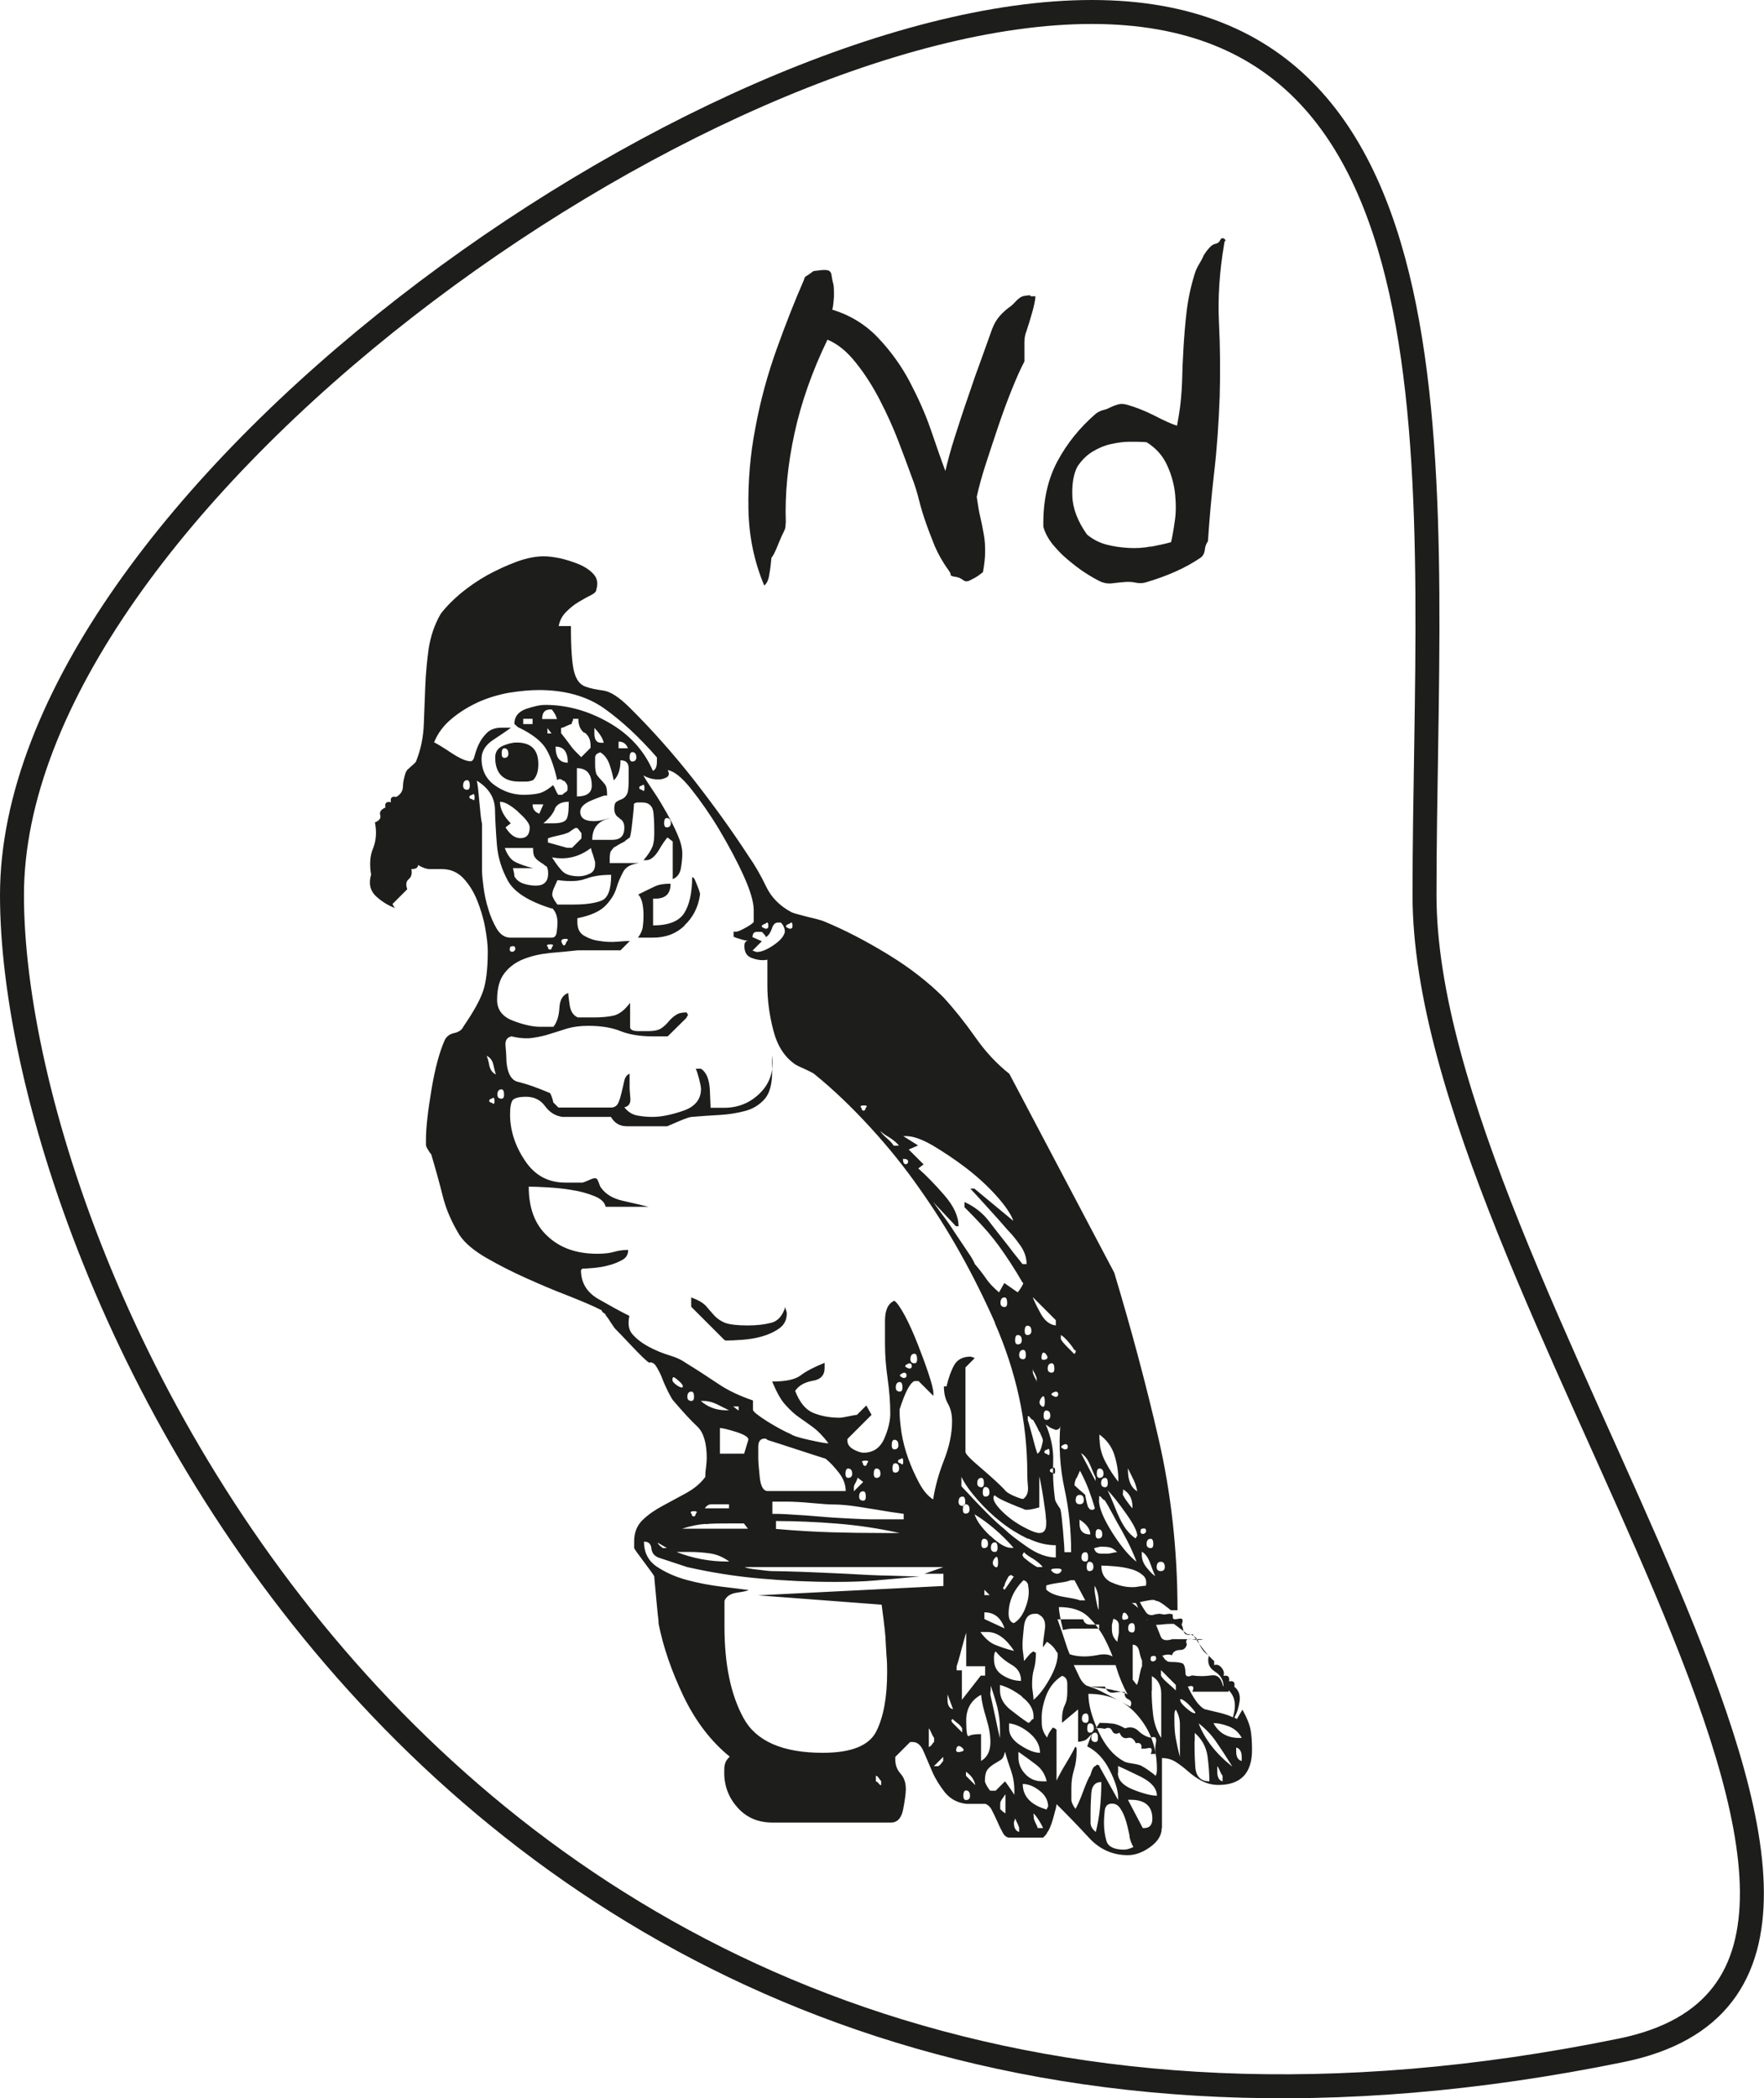
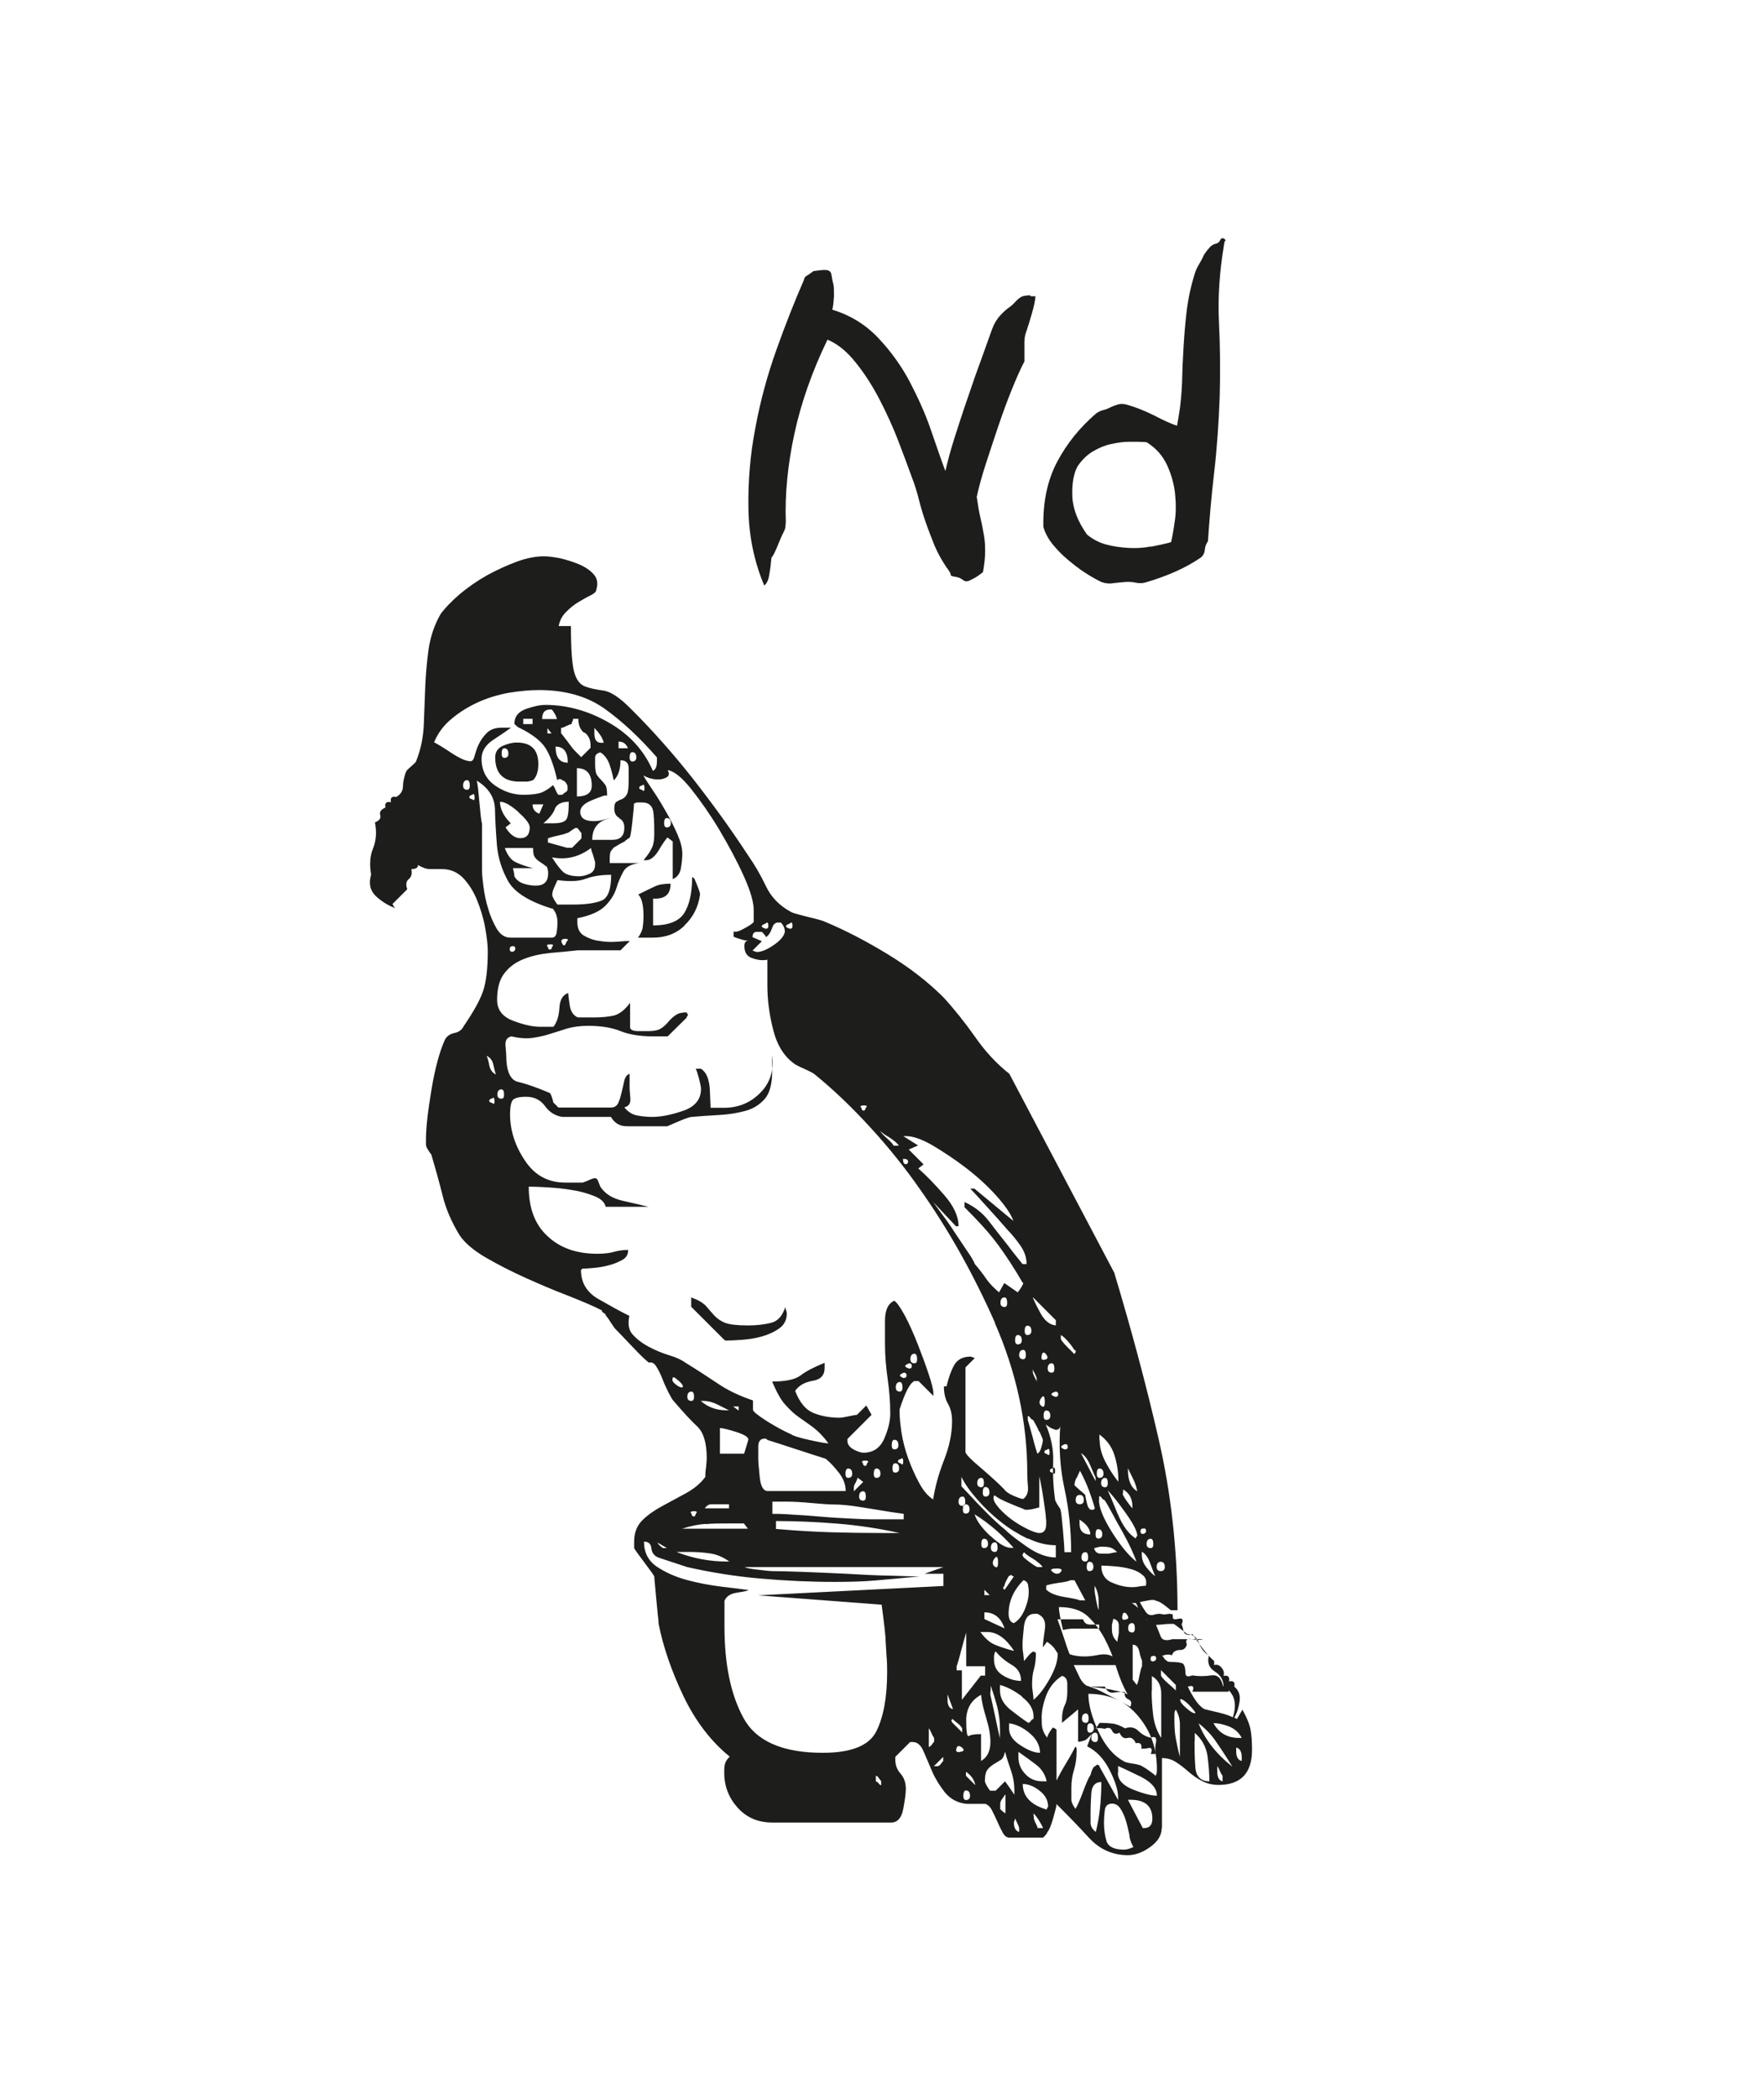
<svg xmlns="http://www.w3.org/2000/svg" id="Ebene_1" viewBox="0 0 73.63 87.54">
  <defs>
    <style>.cls-1{fill:#1d1d1b;}.cls-2{fill:none;stroke:#1d1d1b;}</style>
  </defs>
  <path class="cls-1" d="M48.04,22.8c-.31,.06-.62,.08-.94,.06-.32-.02-.62-.06-.92-.14-.3-.08-.57-.22-.81-.42-.38-.54-.59-1.07-.61-1.59-.02-.52,.05-.94,.21-1.24,.17-.26,.38-.47,.62-.62,.25-.15,.5-.26,.77-.32,.27-.06,.53-.1,.8-.1,.26,0,.5,0,.7,.02,.4,.25,.68,.57,.86,.97,.18,.39,.29,.8,.33,1.2,.04,.41,.04,.8-.02,1.16-.05,.36-.1,.64-.15,.84-.25,.07-.53,.13-.84,.19m3.12-12.76s-.01-.07-.08-.1c-.07-.03-.12,0-.15,.07s-.09,.13-.19,.15c-.1,.02-.19,.08-.28,.19-.09,.1-.16,.2-.21,.28-.06,.14-.13,.27-.21,.4-.08,.13-.14,.27-.18,.41-.16,.52-.27,1.04-.33,1.55-.06,.51-.1,1.01-.13,1.5-.03,.49-.05,.97-.06,1.45-.02,.48-.06,.95-.14,1.41l-.07,.4c-.23-.07-.54-.21-.94-.42-.4-.2-.78-.35-1.13-.45-.14-.04-.27-.05-.38-.02-.11,.03-.22,.07-.32,.12s-.21,.1-.32,.12c-.11,.03-.21,.08-.3,.15-.66,.57-1.2,1.23-1.61,2-.41,.77-.6,1.68-.58,2.72,.07,.25,.2,.49,.38,.72,.19,.23,.4,.45,.64,.65,.24,.2,.48,.39,.73,.55,.25,.16,.46,.28,.65,.37,.17,.07,.35,.09,.52,.06,.18-.02,.35-.04,.51-.05,.15-.01,.29,0,.43,.03,.14,.03,.29,.03,.44-.02,.44-.13,.85-.28,1.23-.45,.38-.17,.72-.36,1.03-.57,.1-.07,.16-.18,.18-.33,.01-.14,.06-.26,.13-.36,.06-.89,.14-1.84,.26-2.87,.12-1.03,.19-2.08,.23-3.15,.03-1.05,.02-2.09-.03-3.11-.05-1.02,.02-2.1,.21-3.23,.01-.09,.03-.15,.04-.18m-8.13,2.28s-.11,0-.21,.02c-.13,.01-.24,.08-.35,.19-.1,.11-.19,.2-.27,.26-.15,.1-.29,.23-.42,.37-.13,.14-.25,.33-.34,.57-.1,.29-.25,.69-.43,1.2-.19,.51-.38,1.05-.57,1.62-.2,.57-.38,1.13-.56,1.69-.18,.56-.3,1.03-.39,1.41-.18-.48-.38-1.06-.61-1.73s-.53-1.33-.88-2c-.35-.66-.79-1.27-1.31-1.82-.52-.55-1.16-.95-1.92-1.18,.03-.09,.05-.27,.07-.55,0-.28,0-.47-.04-.57-.02-.08-.04-.18-.06-.31-.01-.13-.08-.2-.18-.22-.09-.01-.17-.01-.25,0-.08,.01-.16,.02-.25,.03-.06,0-.1,.02-.13,.05-.03,.02-.07,.05-.11,.08-.04,.03-.09,.06-.14,.09-.05,.03-.08,.08-.09,.15-.38,.87-.76,1.83-1.14,2.89-.38,1.06-.68,2.15-.89,3.29-.22,1.13-.31,2.26-.29,3.39,.02,1.13,.24,2.19,.66,3.19,.11-.09,.18-.24,.21-.46,.04-.21,.07-.45,.09-.7,.07-.08,.14-.22,.22-.41,.08-.2,.15-.36,.21-.5,.06-.12,.1-.2,.12-.25,.03-.05,.04-.16,.05-.32-.04-1.17,.08-2.41,.36-3.7,.28-1.29,.74-2.6,1.38-3.92,.43,.18,.82,.5,1.19,.97,.37,.46,.7,.98,.99,1.54,.29,.56,.55,1.13,.77,1.7,.22,.58,.41,1.08,.56,1.5,.13,.33,.23,.66,.31,.98,.08,.32,.18,.65,.29,.96,.11,.32,.24,.64,.37,.97,.14,.32,.32,.65,.56,.98,.07,.1,.11,.17,.1,.21,0,.04,.07,.07,.23,.09,.11,.02,.2,.06,.29,.13,.09,.07,.19,.07,.31,0,.14-.07,.22-.11,.26-.14,.03-.02,.12-.08,.26-.19,.06-.34,.09-.62,.09-.86,0-.24-.01-.46-.05-.68-.04-.22-.08-.45-.14-.7-.06-.25-.11-.55-.16-.9,.09-.42,.22-.89,.39-1.41,.17-.52,.34-1.04,.52-1.57,.18-.53,.36-1.02,.55-1.49s.36-.86,.53-1.18c0-.16,0-.37,0-.62-.01-.25,.01-.46,.08-.63,.08-.24,.16-.5,.24-.78,.08-.28,.13-.51,.14-.69-.09,0-.16,0-.2,0" />
-   <path class="cls-2" d="M67.68,85.54C19.21,95.46,.5,53.63,.5,37.35S29.29,.5,45.57,.5s13.89,20.57,13.89,36.85,24.17,44.92,8.22,48.19Z" />
  <path class="cls-1" d="M22.63,30h.62s-.03-.1-.08-.2c-.06-.09-.1-.16-.14-.2h-.06c-.23,0-.34,.13-.34,.39m-.79,.22h.39v-.22h-.39v.22Zm1.01,.39h.17l-.17-.22v.22Zm1.96,0c0,.26,.09,.39,.28,.39h.11c-.04-.19-.17-.39-.39-.62v.22Zm1.01,.62h.39c-.07-.19-.2-.28-.39-.28v.28Zm-4.88,.23c0,.11,.04,.17,.11,.17,.11,0,.17-.06,.17-.17,0-.15-.06-.23-.17-.23-.08,0-.11,.08-.11,.23m3.45-.87c-.17-.13-.25-.33-.25-.59h-.22s0,.08-.03,.11c-.02,.04-.03,.08-.03,.11-.04,0-.11,.03-.22,.08-.11,.06-.19,.08-.22,.08v.22s.13,.16,.28,.36c.15,.21,.26,.35,.34,.42l.22,.22,.39-.39v-.11c0-.22-.08-.4-.25-.53m1.88,1.04c0,.11,.04,.17,.11,.17,.11,0,.17-.06,.17-.17,0-.15-.06-.22-.17-.22-.07,0-.11,.08-.11,.22m-2.58,.22c0-.45-.17-.67-.51-.67,0,.45,.17,.67,.51,.67m-1.46,.73s-.13,.06-.28,.06h-.28c-.67,0-1.01-.34-1.01-1.01,0-.22,.1-.38,.31-.48,.21-.09,.4-.14,.59-.14,.6,0,.9,.3,.9,.9,0,.3-.07,.52-.22,.67m-2.92,.23c0,.11,.06,.17,.17,.17,.07,0,.11-.06,.11-.17,0-.15-.04-.23-.11-.23-.11,0-.17,.08-.17,.23m7.35,.11s.04,.06,.11,.06c.08,.08,.11,.06,.11-.06,0-.15-.04-.19-.11-.11-.07,0-.11,.04-.11,.11m-3.17-.31c-.09-.09-.18-.1-.25-.03-.15-.64-.32-1.09-.51-1.37-.19-.28-.54-.55-1.06-.81-.04,0-.11-.06-.22-.17,0-.3,.16-.5,.48-.62,.32-.11,.59-.17,.81-.17,.9,0,1.78,.24,2.64,.73,.86,.49,1.48,1.16,1.85,2.02,.11-.04,.17-.17,.17-.39v-.17c-.75-.86-1.49-1.54-2.21-2.05-.73-.51-1.64-.76-2.72-.76-.37,0-.78,.04-1.23,.11-.45,.08-.88,.21-1.29,.39-.41,.19-.79,.42-1.12,.7-.34,.28-.58,.61-.73,.98,.15,.08,.39,.22,.73,.45,.34,.22,.6,.34,.79,.34,.08,0,.13-.07,.17-.22,.04-.15,.09-.31,.17-.48s.19-.33,.34-.48c.15-.15,.36-.22,.62-.22h.39c-.15,.11-.39,.28-.73,.5-.34,.22-.5,.49-.5,.79,0,.49,.19,.86,.56,1.12,.37,.26,.77,.39,1.18,.39,.26,0,.48-.02,.65-.06,.17-.04,.37-.15,.59-.34,.04,.04,.07,.1,.11,.2,.04,.09,.08,.16,.11,.2h.17s.08-.08,.14-.11c.06-.04,.08-.07,.08-.11v-.11c0-.08-.05-.16-.14-.25m.53-.53v1.18c.41,0,.62-.15,.62-.45,0-.49-.21-.73-.62-.73m-4.49,1.23s.04,.06,.11,.06c.08,.07,.11,.06,.11-.06,0-.15-.04-.19-.11-.11-.07,0-.11,.04-.11,.11m2.64,.28c0,.19,.09,.32,.28,.39l.17-.39h-.45Zm.93,.2c-.09,.21-.25,.4-.48,.59h.39c.34,0,.53-.06,.59-.2,.06-.13,.08-.36,.08-.7-.3,0-.5,.1-.59,.31m4.57,.59c0,.11,.04,.17,.11,.17,.11,0,.17-.06,.17-.17,0-.15-.06-.22-.17-.22-.07,0-.11,.07-.11,.22m-6.09-.48c-.32-.28-.57-.42-.76-.42,0,.3,.15,.6,.45,.9l-.22,.17c.19,.3,.39,.45,.62,.45,.26,0,.39-.15,.39-.45,0-.15-.16-.36-.48-.64m4.23,.25c-.15-.07-.22-.21-.22-.39,0-.15,.03-.24,.08-.28,.06-.04,.13-.08,.22-.11,.09-.04,.17-.1,.22-.2,.06-.09,.08-.29,.08-.59v-.5c0-.23-.11-.34-.34-.34,0,.37-.09,.65-.28,.84-.04-.19-.09-.4-.17-.64-.08-.24-.21-.42-.39-.53-.15,.04-.22,.11-.22,.22v.28c0,.23,.03,.38,.08,.45,.06,.08,.11,.14,.17,.2,.06,.06,.11,.12,.17,.2s.08,.22,.08,.45h-.11s-.22,.07-.53,.2c-.32,.13-.48,.29-.48,.48,0,.26,.19,.39,.56,.39,.15,0,.29-.02,.42-.06,.13-.04,.21-.06,.25-.06-.49,.11-.73,.41-.73,.9h.84c.34,0,.5-.17,.5-.51,0-.19-.07-.32-.22-.39m-1.57,.62s-.07-.08-.11-.14c-.04-.06-.07-.08-.11-.08s-.1,.04-.2,.11c-.09,.07-.16,.11-.2,.11-.08,.04-.21,.07-.39,.11-.19,.04-.32,.08-.39,.11v.17c.41,.11,.67,.19,.79,.22h.22l.39-.39v-.22Zm.56,1.18s-.03-.13-.08-.28c-.06-.15-.08-.24-.08-.28-.49,.37-1.03,.51-1.63,.39,.19,.3,.35,.51,.48,.62,.13,.11,.35,.17,.65,.17,.15,0,.3-.04,.45-.11s.22-.2,.22-.39v-.11Zm-2.05,.2c-.06-.06-.13-.11-.23-.17-.09-.06-.17-.12-.22-.2-.06-.07-.08-.2-.08-.39h-1.18c.11,.3,.26,.5,.45,.59,.19,.09,.43,.18,.73,.25h-.84c.04,.15,.06,.26,.06,.34,.08,.15,.21,.25,.39,.31,.19,.06,.36,.08,.51,.08,.34,0,.51-.17,.51-.51,0-.15-.03-.25-.08-.31m1.65,.53c-.26,.11-.65,.13-1.18,.06-.04,.08-.08,.18-.14,.31-.06,.13-.08,.23-.08,.31,0,.04,.03,.1,.08,.2,.06,.09,.1,.16,.14,.2h.67c.52,0,.92-.06,1.18-.17,.26-.11,.39-.47,.39-1.07-.45,0-.8,.06-1.07,.17m7.52,2.08c.08,0,.11-.04,.11-.11,0-.15-.04-.19-.11-.11-.22,.08-.22,.15,0,.22m1.01,0c.08,0,.11-.04,.11-.11,0-.15-.04-.19-.11-.11-.22,.08-.22,.15,0,.22m-9.93-.84c-.97-.3-1.59-.69-1.85-1.18-.26-.48-.41-.98-.45-1.49-.04-.51-.07-1-.08-1.49-.02-.49-.27-.88-.76-1.18,.04,.15,.07,.45,.11,.9,.04,.45,.07,.75,.11,.9v1.96c0,.15,.02,.37,.06,.67,.04,.3,.1,.61,.2,.92,.09,.32,.22,.6,.36,.84,.15,.24,.34,.36,.56,.36h1.74c.11,0,.18-.08,.2-.25,.02-.17,.03-.29,.03-.36,0-.26-.07-.47-.22-.62m5.52,.73c-.35,.34-.79,.5-1.32,.5h-.62c.11-.15,.18-.3,.2-.45,.02-.15,.03-.3,.03-.45,0-.45-.07-.75-.22-.9,.3-.15,.53-.26,.7-.34s.38-.11,.65-.11c0,.45-.24,.65-.73,.62v1.12c.64,0,1.07-.17,1.29-.5,.22-.34,.34-.84,.34-1.52,.07,.04,.11,.08,.11,.11,.04,.08,.08,.19,.14,.34,.06,.15,.08,.24,.08,.28-.07,.52-.29,.95-.65,1.29m-4.91,.67c.07-.07,.06-.11-.06-.11s-.17,.04-.17,.11c.08,.22,.15,.22,.22,0m-.67,.34s.06-.04,.06-.11c.07-.07,.06-.11-.06-.11-.15,0-.19,.04-.11,.11,0,.08,.04,.11,.11,.11m-1.65,.08c.06,.02,.1,.01,.14-.03,.04-.04,.05-.08,.03-.14-.02-.06-.08-.07-.2-.03-.04,.11-.03,.18,.03,.2m11.25-1.21h-.11c-.11,0-.2,.08-.25,.25-.06,.17-.14,.29-.25,.36,0-.04-.06-.11-.17-.22h-.22c-.11,0-.17,.08-.17,.22l.39,.17-.39,.39,.17,.06c.19,0,.42-.09,.7-.28,.28-.19,.44-.37,.48-.56,0-.15-.06-.28-.17-.39m-12.17,5.95c.04,.19,.13,.32,.28,.39-.04-.11-.07-.25-.11-.42-.04-.17-.13-.29-.28-.36,.04,.08,.08,.21,.11,.39m.34,1.23c0,.11,.06,.17,.17,.17,.08,0,.11-.06,.11-.17,0-.15-.04-.22-.11-.22-.11,0-.17,.08-.17,.22m-.34,.28s.04,.06,.11,.06c.08,.07,.11,.06,.11-.06,0-.15-.04-.19-.11-.11-.07,0-.11,.04-.11,.11m15.65,.39s.06-.04,.06-.11c.08-.07,.06-.11-.06-.11-.15,0-.19,.04-.11,.11,0,.08,.04,.11,.11,.11m.95,1.15c.15,.13,.24,.23,.28,.31h.22c-.07-.11-.21-.22-.39-.34-.19-.11-.32-.2-.39-.28,.04,.08,.13,.18,.28,.31m.79,1.09s.07-.02,.08-.06c.02-.04,.02-.07,0-.11-.02-.04-.08-.06-.2-.06,0,.15,.04,.22,.11,.22m4.88,4.94c-.11-.19-.19-.32-.23-.39-.37-.6-.7-1.08-.98-1.43-.28-.36-.68-.79-1.21-1.32v-.22c.41,.19,.75,.45,1.01,.79,.26,.34,.52,.67,.79,1.01,.08,.11,.28,.37,.62,.79h.17c0-.26-.08-.51-.25-.76-.17-.24-.34-.46-.53-.65-.26-.3-.56-.64-.9-1.01-.34-.37-.56-.62-.67-.73h.17l1.63,1.35c-.11-.3-.35-.65-.73-1.07-.37-.41-.79-.79-1.26-1.15-.47-.36-.93-.66-1.38-.93-.45-.26-.82-.39-1.12-.39h-.11l.62,.39-.39,.17,.62,.62-.22,.17c.34,.3,.7,.67,1.09,1.12s.59,.88,.59,1.29h-.11l-.95-1.01c.08,.11,.2,.28,.37,.51,.17,.22,.35,.48,.53,.76,.19,.28,.36,.54,.53,.79,.17,.24,.27,.42,.31,.53,.19,.22,.35,.43,.48,.62,.13,.19,.31,.37,.53,.56l.22-.39,.56,.39s.08-.1,.14-.2c.06-.09,.09-.16,.09-.2m-.95,.84c0,.11,.06,.17,.17,.17,.08,0,.11-.06,.11-.17,0-.15-.04-.23-.11-.23-.11,0-.17,.08-.17,.23m1.35-.23c.04,.11,.14,.33,.31,.64,.17,.32,.38,.5,.65,.53v-.22l-.95-.95Zm-.34,1.4c0,.11,.04,.17,.11,.17,.11,0,.17-.06,.17-.17,0-.15-.06-.22-.17-.22-.07,0-.11,.08-.11,.22m-10.24-.11c-.21,.15-.45,.26-.73,.34-.28,.08-.56,.12-.84,.14-.28,.02-.49,.03-.65,.03-.04,0-.07-.02-.11-.06l-1.35-1.35v-.39c.3,.11,.5,.23,.62,.36,.11,.13,.22,.26,.34,.39s.26,.23,.45,.31c.19,.07,.51,.11,.95,.11,.38,0,.7-.04,.98-.11,.28-.07,.48-.3,.59-.67,0,.04,0,.08,.03,.14,.02,.06,.03,.1,.03,.14,0,.26-.1,.47-.31,.62m9.84,.5c0,.11,.04,.17,.11,.17,.11,0,.17-.06,.17-.17,0-.15-.06-.22-.17-.22-.07,0-.11,.08-.11,.22m.17,.62c0,.11,.06,.17,.17,.17,.07,0,.11-.06,.11-.17,0-.15-.04-.22-.11-.22-.11,0-.17,.08-.17,.22m1.74-.73v.06c.04,.08,.13,.19,.28,.34l.28,.28s.06-.04,.06-.11c0-.04-.02-.06-.06-.06-.04-.07-.12-.19-.25-.34-.13-.15-.23-.24-.31-.28v.11Zm-6.28,.9c0,.11,.06,.17,.17,.17,.08,0,.11-.06,.11-.17,0-.15-.04-.23-.11-.23-.11,0-.17,.08-.17,.23m5.67,0c.07-.04,.07-.1,0-.2-.07-.09-.13-.1-.17-.03-.07,.23-.02,.3,.17,.23m-5.72,.39c.08,0,.11-.04,.11-.11s-.04-.11-.11-.11c-.22,.08-.22,.15,0,.22m5.78,0c0,.11,.06,.17,.17,.17,.08,0,.11-.06,.11-.17,0-.15-.04-.22-.11-.22-.11,0-.17,.08-.17,.22m-6,.39c.08,0,.11-.04,.11-.11s-.04-.11-.11-.11c-.22,.08-.22,.15,0,.23m5.38-.34v.11s.03,.1,.08,.2c.06,.09,.08,.16,.08,.2v-.17s-.03-.1-.08-.2c-.06-.09-.08-.16-.08-.2v.06Zm-14.92,.59c.11,.09,.21,.14,.28,.14,.07-.04,.03-.13-.14-.28-.17-.15-.25-.19-.25-.11-.04,.08,0,.16,.11,.25m9.2,.14c0,.11,.06,.17,.17,.17,.07,0,.11-.06,.11-.17,0-.15-.04-.23-.11-.23-.11,0-.17,.08-.17,.23m-8.7,.39c0,.11,.06,.17,.17,.17,.07,0,.11-.06,.11-.17,0-.15-.04-.22-.11-.22-.11,0-.17,.07-.17,.22m15.37,0c.07,0,.11-.04,.11-.11s-.04-.11-.11-.11c-.23,.07-.23,.15,0,.22m-.67,.23c0,.07,.04,.13,.11,.17,.07,.04,.11-.02,.11-.17,0-.23-.04-.3-.11-.23-.07,.08-.11,.15-.11,.23m-14.14-.06c.3,.26,.65,.39,1.07,.39h.11c-.15-.07-.32-.16-.5-.25-.19-.09-.37-.14-.56-.14h-.11Zm1.35,.23l.23,.17v-.17h-.23Zm12.96,.39c0,.11,.04,.17,.11,.17,.11,0,.17-.06,.17-.17,0-.15-.06-.22-.17-.22-.07,0-.11,.07-.11,.22m-6.34,1.23c0,.11,.04,.17,.11,.17,.11,0,.17-.06,.17-.17,0-.15-.06-.23-.17-.23-.07,0-.11,.08-.11,.23m7.24,.17c.08,0,.11-.04,.11-.11s-.04-.11-.11-.11c-.22,.08-.22,.15,0,.23m-13.71-.73c-.35-.11-.59-.17-.7-.17v1.07h1.01l.17-.56c.04-.11-.12-.22-.48-.34m12.62-.03c-.09-.21-.18-.36-.25-.48-.04,0-.07-.03-.11-.08-.04-.06-.07-.08-.11-.08v.17c.04,.11,.1,.35,.2,.7,.09,.36,.16,.59,.2,.7,.08-.04,.13-.13,.17-.28,.04-.15,.06-.24,.06-.28s-.05-.16-.14-.36m.2,.87s.04,.06,.11,.06c.07,.08,.11,.06,.11-.06,0-.15-.04-.19-.11-.11-.07,0-.11,.04-.11,.11m-7.46,.56s.06-.04,.06-.11c.08-.07,.06-.11-.06-.11-.15,0-.19,.04-.11,.11,0,.08,.04,.11,.11,.11m1.35-.17s.04,.06,.11,.06c.07,.08,.11,.06,.11-.06,0-.15-.04-.19-.11-.11-.07,0-.11,.04-.11,.11m-.23,.28c0,.11,.04,.17,.11,.17,.11,0,.17-.06,.17-.17,0-.15-.06-.22-.17-.22-.07,0-.11,.08-.11,.22m-1.96,.22c0,.11,.04,.17,.11,.17,.11,0,.17-.06,.17-.17,0-.15-.06-.22-.17-.22-.07,0-.11,.08-.11,.22m1.18,0c0,.11,.04,.17,.11,.17,.11,0,.17-.06,.17-.17,0-.15-.06-.22-.17-.22-.07,0-.11,.08-.11,.22m7.35-.11s.04,.06,.11,.06c.08,.08,.11,.06,.11-.06,0-.15-.04-.19-.11-.11-.07,0-.11,.04-.11,.11m1.96,.11c0,.11,.04,.17,.11,.17,.11,0,.17-.06,.17-.17,0-.15-.06-.22-.17-.22-.08,0-.11,.08-.11,.22m-4.99,.39c0,.11,.06,.17,.17,.17,.07,0,.11-.06,.11-.17,0-.15-.04-.22-.11-.22-.11,0-.17,.08-.17,.22m4.94-.06v-.17c-.04-.08-.11-.24-.22-.51-.11-.26-.24-.43-.39-.51l.62,1.18Zm.23,.06c0,.11,.06,.17,.17,.17,.07,0,.11-.06,.11-.17,0-.15-.04-.22-.11-.22-.11,0-.17,.08-.17,.22m-.06-1.8c0,.3,.08,.61,.25,.93,.17,.32,.35,.59,.53,.81v-.06c0-.37-.06-.73-.17-1.07-.11-.34-.32-.62-.62-.84v.22Zm-12.65,.39c-.58-.19-.98-.32-1.21-.39-.04-.04-.07-.06-.11-.06-.19,0-.28,.11-.28,.34v.5c0,.11,.02,.37,.06,.76,.04,.39,.15,.59,.34,.59h3.25c0-.26-.09-.51-.28-.76-.19-.24-.37-.44-.56-.59-.22-.07-.63-.2-1.21-.39m2.55,1.18s-.03,.1-.08,.2c-.06,.09-.08,.16-.08,.2v.17l.39-.39-.22-.17Zm5.22,.62c0,.11,.04,.17,.11,.17,.11,0,.17-.06,.17-.17,0-.15-.06-.23-.17-.23-.07,0-.11,.08-.11,.23m6.06-.95c0,.45,.13,.75,.39,.9-.04-.19-.09-.36-.17-.51-.07-.15-.15-.3-.22-.45v.06Zm-11.22,1.12c0,.11,.06,.17,.17,.17,.08,0,.11-.06,.11-.17,0-.15-.04-.22-.11-.22-.11,0-.17,.07-.17,.22m4.15,.22c0,.11,.06,.17,.17,.17,.08,0,.11-.06,.11-.17,0-.15-.04-.22-.11-.22-.11,0-.17,.07-.17,.22m1.54-7.43c-.92-2.08-1.97-3.95-3.17-5.64-.6-.86-1.28-1.71-2.05-2.55-.77-.84-1.54-1.58-2.33-2.22-.04-.04-.16-.1-.37-.2-.21-.09-.35-.16-.42-.2-.45-.3-.76-.77-.93-1.43-.17-.65-.25-1.28-.25-1.88v-1.07c-.19,.04-.39,.02-.62-.06-.23-.07-.34-.24-.34-.51,0-.15,.06-.22,.17-.22-.07,0-.18-.02-.31-.06-.13-.04-.23-.07-.31-.11v-.22c.08,.04,.22,0,.42-.11,.21-.11,.35-.2,.42-.28v-.5c0-.34-.14-.81-.42-1.43-.28-.62-.62-1.25-1.01-1.91-.39-.65-.79-1.22-1.18-1.71-.39-.49-.72-.75-.98-.79,.08,.15,.06,.25-.06,.31s-.22,.08-.34,.08c-.22,0-.43-.06-.62-.17,.11,.19,.26,.42,.45,.7,.19,.28,.36,.57,.53,.87,.17,.3,.32,.6,.45,.9,.13,.3,.2,.56,.2,.79,0,.19-.02,.39-.06,.62-.04,.22-.15,.37-.34,.45v-1.57l-.22-.17c-.07,.08-.2,.25-.36,.53-.17,.28-.35,.42-.53,.42h-.11c.19-.22,.31-.41,.37-.56,.06-.15,.08-.34,.08-.56s0-.5-.03-.81c-.02-.32-.18-.48-.48-.48h-.17c-.07,0-.13,.02-.17,.06,0,.11-.02,.35-.06,.7-.04,.36-.07,.59-.11,.7-.11,.08-.19,.13-.22,.17-.22,.11-.35,.19-.39,.22-.04,0-.09,.06-.17,.17-.04,.04-.06,.15-.06,.34v.17h1.23c-.34,.04-.56,.16-.67,.37-.11,.21-.21,.43-.28,.67-.07,.24-.22,.49-.45,.73-.23,.24-.62,.42-1.18,.53v.17c0,.26,.09,.45,.28,.56,.19,.11,.4,.19,.65,.22,.24,.04,.49,.05,.73,.03,.24-.02,.42-.03,.53-.03l-.39,.39h-1.79c-.37,.04-.76,.08-1.15,.11-.39,.04-.76,.12-1.09,.25-.34,.13-.61,.33-.81,.59-.21,.26-.31,.64-.31,1.12,0,.41,.22,.7,.67,.87,.45,.17,.82,.25,1.12,.25h.56c.15-.19,.23-.45,.25-.79,.02-.34,.14-.54,.37-.62,0,.08,.02,.24,.06,.51,.04,.26,.15,.43,.34,.51h.67c.34,0,.62-.03,.84-.08,.22-.06,.45-.23,.67-.53v1.01c0,.11,.11,.17,.34,.17h.45c.22,0,.39-.04,.5-.11,.11-.07,.22-.17,.31-.28,.09-.11,.2-.21,.31-.28,.11-.08,.26-.11,.45-.11l.06,.11s-.06,.07-.06,.11l-.79,.78h-.62c-.52,0-.97-.07-1.35-.22-.37-.15-.82-.22-1.35-.22-.34,0-.62,.04-.87,.11-.24,.08-.48,.15-.7,.22-.23,.08-.47,.13-.73,.17-.26,.04-.56,.02-.9-.06-.19,.04-.27,.17-.25,.39,.02,.22,.03,.36,.03,.39,0,.67,.17,1.05,.5,1.12,.34,.08,.77,.23,1.29,.45,.04,0,.07,.06,.11,.17,.04,.11,.06,.19,.06,.23l.22,.22h2.19c.15,0,.25-.07,.31-.2,.06-.13,.1-.28,.14-.45s.08-.33,.11-.48c.04-.15,.11-.24,.22-.28v.62s.01,.17,.03,.39c.02,.22-.06,.35-.25,.39,.15,.19,.33,.3,.53,.34,.21,.04,.42,.06,.65,.06,.34,0,.76-.08,1.26-.25,.51-.17,.76-.48,.76-.92,0-.08-.03-.21-.08-.42-.06-.21-.1-.35-.14-.42h.22c.23,.15,.35,.45,.37,.9,.02,.45,.03,.69,.03,.73h.56c.6,0,1.1-.21,1.51-.62,.41-.41,.58-.93,.5-1.57v.67c0,.52-.1,.91-.31,1.15-.21,.24-.48,.41-.81,.5-.34,.09-.7,.15-1.09,.17-.39,.02-.78,.05-1.15,.08-.07,0-.24,.06-.51,.17-.26,.11-.43,.19-.51,.22h-1.68c-.3,0-.52-.13-.67-.39h-2.02c-.3-.04-.54-.19-.73-.45-.19-.26-.45-.39-.79-.39-.3,0-.48,.05-.56,.14-.07,.09-.11,.29-.11,.59,0,.67,.21,1.32,.62,1.93,.41,.62,.97,.92,1.68,.92h.73s.13-.04,.28-.11c.15-.07,.24-.09,.28-.06,.04,0,.07,.06,.11,.17,.04,.11,.07,.19,.11,.23,.19,.26,.49,.44,.9,.53,.41,.09,.77,.18,1.07,.25h-1.79c-.04-.19-.2-.34-.48-.45-.28-.11-.59-.2-.93-.25-.34-.06-.67-.09-1.01-.11-.34-.02-.6-.03-.79-.03,0,.9,.26,1.59,.79,2.07,.52,.49,1.21,.73,2.07,.73,.3,0,.53-.03,.7-.08s.36-.08,.59-.08c0,.19-.08,.33-.25,.42-.17,.09-.35,.17-.56,.22-.21,.06-.41,.09-.62,.11-.21,.02-.37,.03-.48,.03l-.06,.06c0,.52,.24,.93,.73,1.21,.49,.28,.92,.52,1.29,.7-.07,.34-.03,.6,.14,.78,.17,.19,.39,.36,.67,.51,.28,.15,.57,.27,.87,.36,.3,.09,.52,.2,.67,.31,.49,.3,.93,.59,1.35,.87,.41,.28,.9,.51,1.46,.7v.39c0,.07,.2,.23,.59,.48,.39,.24,.72,.42,.98,.53,.11,.08,.38,.16,.79,.25,.41,.09,.67,.14,.79,.14-.22-.3-.44-.52-.64-.67-.21-.15-.4-.29-.59-.42-.19-.13-.37-.3-.56-.51-.19-.2-.37-.53-.56-.98,.56,0,.95-.08,1.18-.25,.22-.17,.56-.35,1.01-.53v.22c0,.3-.17,.48-.5,.53-.34,.06-.58,.2-.73,.42,.19,.49,.44,.79,.76,.92,.32,.13,.68,.2,1.09,.2,.07,0,.21-.02,.39-.06,.19-.04,.3-.06,.34-.06l.39-.39,.22,.39-1.01,1.01v.06c0,.15,.08,.27,.25,.37,.17,.09,.31,.14,.42,.14,.41,0,.7-.2,.87-.59s.25-.74,.25-1.04c0-.49-.04-.97-.11-1.46-.07-.49-.11-.97-.11-1.46v-.95c0-.45,.13-.73,.39-.84,.11,.07,.26,.29,.45,.64,.19,.36,.36,.75,.53,1.18,.17,.43,.32,.84,.45,1.23,.13,.39,.2,.66,.2,.81v.11l-.62-.62h-.17c-.19,.08-.39,.47-.62,1.18v.11c0,.23,.03,.51,.08,.87,.06,.36,.15,.71,.28,1.07,.13,.36,.28,.69,.45,1.01,.17,.32,.36,.55,.59,.7,.08-.52,.23-1.07,.45-1.63s.34-1.1,.34-1.63c0-.3-.06-.54-.17-.73-.11-.19-.17-.43-.17-.73h.11c.08-.34,.18-.63,.31-.87,.13-.24,.36-.37,.7-.37l.17,.06-.39,.39v3.53c0,.08,.21,.3,.65,.67,.43,.37,.76,.67,.98,.9,.04,.07,.16,.16,.36,.25,.21,.09,.35,.14,.42,.14,.15-.11,.21-.27,.2-.48-.02-.21-.03-.4-.03-.59,0-2.13-.46-4.24-1.37-6.31m3.39,7.43c0,.11,.06,.17,.17,.17s.17-.06,.17-.17c0-.15-.06-.22-.17-.22s-.17,.07-.17,.22m-14.86,.17h-.34c-.11,0-.21,.06-.28,.17h1.01v-.17h-.39Zm10.15,.22c0,.11,.04,.17,.11,.17,.11,0,.17-.06,.17-.17,0-.15-.06-.22-.17-.22-.07,0-.11,.07-.11,.22m4.74-1.32c-.06,.13-.08,.23-.08,.31,.04,.04,.11,.1,.22,.2,.11,.09,.19,.16,.23,.2,0,.04,.02,.14,.06,.31,.04,.17,.07,.25,.11,.25,0,.04,.04,.06,.11,.06h.06l.06-.06c-.07-.26-.16-.51-.25-.76-.09-.24-.21-.51-.37-.81-.04,.08-.08,.18-.14,.31m1.93,.59v.11c.04,.07,.1,.18,.2,.31,.09,.13,.16,.21,.2,.25v-.06c0-.34-.13-.58-.39-.73v.11Zm-17.89,1.01s.06-.04,.06-.11c.07-.07,.06-.11-.06-.11-.15,0-.19,.04-.11,.11,0,.08,.04,.11,.11,.11m3.25-.11c.15,0,.42,0,.81,.03,.39,.02,.81,.05,1.26,.09,.45,.04,.87,.06,1.26,.08,.39,.02,.66,.03,.81,.03h1.35v-.23s-.22-.03-.56-.08c-.34-.06-.75-.12-1.23-.2-.49-.08-.86-.11-1.12-.11-.19,0-.49-.02-.92-.06-.43-.04-.79-.06-1.09-.06h-.56v.5Zm-2.78,.42c-.28,.02-.61,.08-.98,.2h2.75l-.17-.22h-.56c-.41,0-.76,0-1.04,.03m2.94,.2c.9,.08,1.67,.12,2.33,.14,.65,.02,1.38,.03,2.16,.03h.67c-.86-.19-1.72-.32-2.58-.39-.86-.07-1.72-.11-2.58-.11v.34Zm11.27-.39c0-.15-.04-.45-.11-.9s-.13-.75-.17-.9v1.29c-.37,.11-.6,.13-.67,.06-.11-.04-.32-.12-.62-.25-.3-.13-.49-.23-.56-.31-.04,0-.06,.04-.06,.11,0,.11,.08,.25,.23,.42,.15,.17,.33,.33,.53,.48,.21,.15,.42,.28,.65,.39,.22,.11,.39,.17,.51,.17,.19,0,.28-.13,.28-.39v-.17Zm1.4,.17c0,.3,.15,.45,.45,.45,0-.22-.15-.43-.45-.62v.17Zm.67,.45c0,.11,.04,.17,.11,.17,.11,0,.17-.06,.17-.17,0-.15-.06-.22-.17-.22-.08,0-.11,.08-.11,.22m1.93-.03c.06,.02,.1,0,.14-.03,.04-.04,.05-.08,.03-.14-.02-.06-.08-.06-.2-.03-.04,.11-.03,.18,.03,.2m-1.01-.84c.21,.51,.46,.85,.76,1.04,0-.04,.02-.07,.06-.11,0-.19-.16-.5-.48-.95-.32-.45-.57-.77-.76-.95,.08,.15,.22,.48,.42,.98m-5.69,1.26c0,.11,.04,.17,.11,.17,.11,0,.17-.06,.17-.17,0-.15-.06-.22-.17-.22-.07,0-.11,.08-.11,.22m6.9,0c0,.11,.06,.17,.17,.17,.08,0,.11-.06,.11-.17,0-.15-.04-.22-.11-.22-.11,0-.17,.08-.17,.22m-20.33,.06c.06,.04,.1,.08,.14,.11h.17l-.39-.23s.03,.08,.08,.11m13.83,.11c0,.11,.06,.17,.17,.17,.07,0,.11-.06,.11-.17,0-.15-.04-.23-.11-.23-.11,0-.17,.08-.17,.23m-.03-.51c.36,.34,.65,.51,.87,.51h.11c-.49-.56-1.03-1.03-1.63-1.4,.08,.26,.29,.56,.65,.9m2.72-4.43s-.1-.03-.2-.08c-.09-.06-.16-.1-.2-.14,.22,.52,.33,1.04,.31,1.54-.02,.5,0,1.04,.08,1.6,0,.04,.07,.17,.22,.39,.04,.15,.07,.45,.11,.9,.04,.45,.06,.75,.06,.9h.28c0-.9-.09-1.79-.28-2.66-.19-.88-.24-1.77-.17-2.66,0,.15-.07,.22-.22,.22m1.63,4.94c.04,.15,.13,.22,.28,.22h.28s.1,0,.2-.03c.09-.02,.16-.03,.2-.03-.11-.11-.21-.18-.31-.2-.09-.02-.21-.03-.36-.03-.04,0-.13,.02-.28,.06m-2.78-.39c-.39-.19-.77-.42-1.12-.7-.36-.28-.68-.59-.98-.93-.3-.34-.52-.65-.67-.95v.39s.15,.16,.34,.36c.19,.21,.43,.46,.73,.76,.3,.3,.54,.52,.73,.67,.19,.19,.5,.43,.93,.73,.43,.3,.83,.45,1.21,.45v-.51c-.37,0-.76-.09-1.15-.28m2.22,.79c0,.11,.06,.17,.17,.17,.07,0,.11-.06,.11-.17,0-.15-.04-.22-.11-.22-.11,0-.17,.08-.17,.22m-16.88-.22c.67,.26,1.37,.39,2.07,.39h.11c-.26-.19-.53-.3-.81-.34-.28-.04-.57-.06-.87-.06h-.5Zm17.61-2.19c0,.34,.19,.79,.56,1.38,.37,.58,.71,.98,1.01,1.21-.04-.11-.11-.29-.22-.53-.11-.24-.24-.49-.39-.76-.15-.26-.29-.51-.42-.76-.13-.24-.23-.42-.31-.53-.04,0-.07-.03-.11-.08-.04-.06-.08-.08-.11-.08v.17Zm-4.43,2.64c0,.08,.04,.13,.11,.17,.07,.04,.11-.02,.11-.17,0-.23-.04-.3-.11-.23-.08,.08-.11,.15-.11,.23m1.23-.34l.06,.11s.12,.1,.25,.2c.13,.09,.23,.16,.31,.2h.23c-.07-.11-.21-.22-.39-.34-.19-.11-.32-.2-.39-.28l-.06,.11Zm2.69,.51c0,.11,.04,.17,.11,.17,.11,0,.17-.06,.17-.17,0-.15-.06-.22-.17-.22-.07,0-.11,.08-.11,.22m2.92,0c0,.11,.06,.17,.17,.17s.17-.06,.17-.17c0-.15-.06-.22-.17-.22s-.17,.08-.17,.22m-4.15,.28c.07,0,.13-.04,.17-.11,.04-.07-.02-.11-.17-.11-.23,0-.3,.04-.23,.11,.08,.08,.15,.11,.23,.11m3.53-.79c0,.19,.07,.37,.2,.53s.25,.29,.36,.36c-.04-.08-.1-.24-.2-.51-.09-.26-.21-.43-.36-.51v.11Zm-1.26,1.15c.28,.13,.57,.2,.87,.2,.04,0,.13,0,.28-.03,.15-.02,.24-.03,.28-.03,.04-.19,0-.34-.14-.45-.13-.11-.3-.2-.51-.25-.21-.06-.42-.09-.65-.11-.22-.02-.41-.03-.56-.03,0,.34,.14,.57,.42,.7m-4.18-.31s-.07,.02-.11,.06c-.11,.19-.17,.32-.17,.39-.04,.04-.06,.08-.06,.11l.06,.06s.17-.23,.39-.56c-.04,0-.07-.02-.11-.06m-1.12,.84h.22l-.22-.22v.22Zm3.59-.62c-.07,.04-.24,.08-.5,.11-.26,.04-.43,.08-.51,.11v.17c.15,.15,.4,.25,.76,.31,.36,.06,.57,.1,.64,.14h.23l-.45-.84h-.17Zm1.01,.34v.06c0,.07,.02,.21,.06,.42,.04,.21,.07,.35,.11,.42v-.34c0-.26-.06-.49-.17-.67v.11Zm1.35,1.29c.07-.04,.07-.1,0-.2-.07-.09-.13-.1-.17-.03-.07,.22-.02,.3,.17,.22m-4.12-1.4c-.02-.11-.08-.19-.2-.22-.41,.41-.62,.88-.62,1.4,0,.22,.08,.36,.22,.39,.19-.11,.34-.3,.45-.56,.11-.26,.17-.51,.17-.73,0-.08,0-.17-.03-.28m-1.82,1.4l.84,.39c-.15-.45-.43-.67-.84-.67v.28Zm6,.39c0,.11,.06,.17,.17,.17,.07,0,.11-.06,.11-.17,0-.15-.04-.22-.11-.22-.11,0-.17,.07-.17,.22m-.62-.39c-.04,.15-.06,.24-.06,.28,0,.15,0,.27,.03,.36,.02,.09,.08,.2,.2,.31,0-.04,.01-.1,.03-.2,.02-.09,.03-.16,.03-.2v-.28c0-.15-.07-.24-.22-.28m-5.55,.56c.19,.26,.39,.44,.62,.53,.22,.09,.49,.18,.78,.25-.34-.52-.71-.79-1.12-.79h-.28Zm7.15,1.21c.06,.02,.1,0,.14-.03,.04-.04,.05-.08,.03-.14-.02-.06-.08-.07-.2-.03-.04,.11-.03,.18,.03,.2m-6.59-.25v.17c0,.3,.12,.52,.37,.67,.24,.15,.5,.23,.76,.23,0-.3-.13-.52-.39-.67-.26-.15-.49-.34-.67-.56-.04,.04-.06,.09-.06,.17m6.17,.22s-.07-.16-.11-.36c-.04-.21-.13-.31-.28-.31v1.46l.17,.22c.04-.07,.08-.2,.11-.39,.04-.19,.07-.32,.11-.39v-.23Zm.79,.51v.11c.04,.08,.13,.18,.28,.31,.15,.13,.26,.23,.34,.31v-.23l-.62-.62v.11Zm-4.1-1.79c.15-.04,.3-.06,.45-.06h1.29c-.04,.11-.03,.2,.03,.25l.2,.2-.2-.2c-.06-.06-.07-.14-.03-.25h-.22v-.17h-.39c-.15,0-.24-.08-.28-.22h-1.07c.15,.41,.25,.71,.31,.9,.06,.19,.12,.37,.2,.56,.34,.11,.73,.12,1.18,.03,.45-.09,.75,.05,.9,.42h-1.91c.04,.08,.1,.21,.2,.42,.09,.21,.2,.35,.31,.42,.04,.04,.22,.08,.56,.11,.34,.04,.54,.08,.62,.11,.04,0,.13,.02,.28,.06,.15,.04,.24,.07,.28,.11-.19-.34-.35-.72-.48-1.15-.13-.43-.29-.82-.48-1.18-.19-.36-.42-.66-.7-.93-.28-.26-.68-.39-1.21-.39,0,.19,.06,.5,.17,.95m-3.25,1.91v-.39h-.79v-1.4c-.04,.11-.1,.35-.2,.7-.09,.36-.16,.59-.2,.7v.17h.22v1.23l.79-1.01h.17Zm2.97-1.01s-.05-.1-.14-.2c-.09-.09-.18-.16-.25-.2l-.17,.23c0-.15,.03-.39,.08-.73,.06-.34-.05-.56-.31-.67h-.11c-.26,0-.41,.18-.45,.53-.04,.36-.06,.61-.06,.76,0,.08,0,.2,.03,.37,.02,.17,.03,.27,.03,.31,.04-.04,.09-.1,.17-.2,.07-.09,.15-.16,.22-.2l.11,.06c0,.26-.03,.49-.08,.67-.06,.19-.08,.41-.08,.67,0,.08,.01,.18,.03,.31,.02,.13,.03,.23,.03,.31,.23-.19,.45-.48,.67-.87,.22-.39,.34-.74,.34-1.04,0-.04-.02-.07-.06-.11m-4.54,2.02c0,.23,.08,.36,.23,.39l-.23-.62v.22Zm9.96,.34c.17,.15,.29,.22,.36,.22,.04,0,.03-.04-.03-.11-.06-.08-.13-.16-.22-.25-.09-.09-.18-.16-.25-.2-.07-.04-.11-.04-.11,0,0,.08,.08,.19,.25,.34m-4.35,.45c0,.11,.06,.17,.17,.17,.07,0,.11-.06,.11-.17,0-.15-.04-.22-.11-.22-.11,0-.17,.07-.17,.22m-2.5-.93c-.32-.24-.62-.4-.92-.48v.23c0,.3,.14,.56,.42,.79,.28,.22,.53,.41,.76,.56,.04,0,.07-.03,.11-.08,.04-.06,.07-.08,.11-.08v-.11c0-.3-.16-.57-.48-.81m2.72,1.32c0,.11,.04,.17,.11,.17,.11,0,.17-.06,.17-.17,0-.15-.06-.22-.17-.22-.07,0-.11,.08-.11,.22m-5.67-.34s.02,.08,.06,.11l.39,.39v-.17c-.04-.07-.1-.15-.2-.22-.09-.07-.16-.13-.2-.17l-.06,.06Zm1.63-1.23v.17c.04,.15,.1,.45,.2,.9,.09,.45,.16,.75,.2,.9v-.39c0-.3-.04-.6-.11-.9-.08-.3-.17-.6-.28-.9v.23Zm4.21,1.96c0,.11,.06,.17,.17,.17,.08,0,.11-.06,.11-.17,0-.15-.04-.22-.11-.22-.11,0-.17,.08-.17,.22m2.52-1.96c0,.3,.02,.63,.06,.98,.04,.36,.15,.68,.34,.98v-1.85c0-.34-.13-.58-.39-.73v.62Zm3.65,1.96h.11c-.11-.22-.29-.38-.53-.48-.24-.09-.46-.14-.65-.14,.22,.41,.58,.62,1.07,.62m-12.73,0s-.07-.1-.11-.2c-.04-.09-.07-.16-.11-.2v.78s.07-.03,.11-.08c.04-.06,.07-.1,.11-.14v-.17Zm-1.99-3.48c-.02-.3-.03-.47-.03-.51,0-.22-.06-.75-.17-1.57l-5.16-.39,7.74-.39v-.51h-.79l.79-.28h-8.3c.08,.04,.26,.08,.56,.11,.3,.04,.5,.06,.62,.06,.22,0,.63,.01,1.21,.03,.58,.02,1.2,.05,1.85,.08,.65,.04,1.27,.07,1.85,.08,.58,.02,.98,.03,1.21,.03-.79,.08-1.4,.13-1.85,.17-.45,.04-1.01,.06-1.68,.06-1.05,0-2.08-.05-3.11-.14-1.03-.09-2.05-.25-3.06-.48l-1.18-.39c-.19-.07-.29-.2-.31-.39-.02-.19-.12-.28-.31-.28,0,.45,.18,.8,.53,1.04,.36,.24,.78,.43,1.26,.56,.49,.13,.97,.22,1.46,.28,.49,.06,.86,.1,1.12,.14-.07,.04-.24,.07-.5,.11-.26,.04-.43,.15-.51,.34v1.07c0,1.57,.26,2.84,.79,3.81,.52,.97,1.63,1.46,3.31,1.46,1.2,0,1.94-.3,2.24-.9,.3-.6,.45-1.42,.45-2.47,0-.19,0-.43-.03-.73m3.17,4.04c.08-.04,.07-.09-.03-.17-.09-.07-.16-.07-.2,0-.08,.19,0,.24,.22,.17m1.96-.95c0,.26,.16,.5,.48,.7,.32,.21,.59,.31,.81,.31,0-.3-.14-.57-.42-.81-.28-.24-.57-.38-.87-.42v.22Zm6.9-.56v.22c0,.3,.02,.55,.06,.76,.04,.21,.09,.46,.17,.76v-1.35c0-.23-.06-.43-.17-.62-.04,.04-.06,.11-.06,.22m-7.85,.14c-.11-.35-.19-.68-.22-.98-.41,.22-.62,.58-.62,1.07s.04,.7,.11,.65,.24-.08,.51-.08v1.12c.26-.15,.39-.41,.39-.79,0-.3-.06-.63-.17-.98m10.43,1.38c0,.22,.08,.36,.23,.39v-.17c0-.22-.08-.35-.23-.39v.17Zm-12.23,.22l-.39,.39h.17s.07-.03,.11-.08,.07-.1,.11-.14v-.17Zm12.06,.39c-.19-.3-.39-.62-.62-.95-.22-.34-.49-.62-.78-.84,.26,.67,.73,1.27,1.4,1.8m-5.58-1.46c.28,.6,.63,1.01,1.04,1.23,.04,.04,.17,.08,.39,.11s.36,.08,.39,.11c.07,.04,.18,.1,.31,.2,.13,.09,.22,.16,.25,.2,.04-.04,.06-.13,.06-.28,0-.86-.26-1.6-.79-2.22-.52-.62-1.21-.92-2.07-.92,0,.45,.14,.97,.42,1.57m-3.34,1.07c0,.26,.09,.5,.28,.7,.19,.21,.43,.31,.73,.31h.17c-.07-.3-.22-.53-.45-.7-.22-.17-.47-.35-.73-.53v.22Zm7.35-.67c0,.26,0,.61,.03,1.04,.02,.43,.22,.64,.59,.64,0-.34-.03-.69-.08-1.07-.06-.37-.23-.69-.53-.95v.34Zm.95,1.29c0,.22,.08,.36,.22,.39v-.23s-.07-.1-.11-.2c-.04-.09-.07-.16-.11-.2v.22Zm-14.25,.28v.11s.08,.03,.11,.08c.04,.06,.08,.08,.11,.08v-.17s-.07-.08-.11-.14c-.04-.06-.07-.08-.11-.08v.11Zm3.76-.23v.11l.39,.39c-.04-.22-.17-.41-.39-.56v.06Zm-.11,.95c0,.11,.04,.17,.11,.17,.11,0,.17-.06,.17-.17,0-.15-.06-.23-.17-.23-.07,0-.11,.08-.11,.23m1.54-1.49c-.09,.06-.19,.11-.28,.17-.09,.06-.18,.13-.25,.22-.07,.09-.11,.25-.11,.48,0,.04,.03,.1,.08,.2,.06,.09,.1,.16,.14,.2h.23l.39-.39s.17,.22,.39,.56v-.17c0-.3-.05-.58-.14-.84-.09-.26-.18-.52-.25-.79-.04,.19-.1,.31-.2,.36m4.91,.53c0,.3,.22,.53,.65,.7,.43,.17,.76,.25,.98,.25,0-.3-.22-.56-.67-.79-.45-.22-.77-.37-.95-.45v.28Zm-2.97,1.52s.02-.08,.06-.11c0-.26-.12-.49-.36-.67-.24-.19-.48-.28-.7-.28,0,.52,.34,.88,1.01,1.07m2.19-1.8l.78,1.4v-.11c0-.3-.12-.68-.36-1.15-.24-.47-.55-.79-.93-.98,.07-.19,.14-.37,.2-.56,.06-.19,.23-.24,.53-.17,.15-.07,.25-.05,.31,.08,.06,.13,.16,.16,.31,.08,.08,.19,.19,.26,.34,.22,.15-.04,.26,.04,.34,.22,.19-.04,.26,.04,.23,.23,.07,0,.18,0,.31-.03,.13-.02,.16,.07,.08,.25h.22c-.04-.11-.04-.27,0-.48,.04-.21-.04-.27-.22-.2-.19-.04-.35-.13-.51-.28-.15-.15-.34-.19-.56-.11-.19-.11-.36-.18-.53-.2-.17-.02-.35-.03-.53-.03-.3,.45-.51,.69-.62,.73-.11,.04-.21,.06-.28,.06v-1.35l-.67,.56v-.17c0-.22,.04-.41,.11-.56,.08-.15,.11-.34,.11-.56v-.34c.52,0,.99,.1,1.4,.31,.41,.21,.82,.42,1.23,.65,.07-.15,.05-.25-.08-.31s-.18-.16-.14-.31c-.15,0-.31,0-.48,.03-.17,.02-.29-.07-.36-.25h-.79c-.15,0-.28,0-.39-.03-.11-.02-.24-.05-.39-.08,0-.19-.07-.3-.22-.34-.3,.19-.51,.45-.65,.79-.13,.34-.2,.65-.2,.95,0,.19,0,.34,.03,.45s.08,.24,.2,.39c0-.04,.03-.1,.08-.2,.06-.09,.1-.16,.14-.2,0-.04,.06-.02,.17,.06v2.13c.11-.23,.25-.48,.42-.76,.17-.28,.29-.5,.36-.65,.04,0,.06,.04,.06,.11v.06c0,.3-.04,.56-.11,.79s-.11,.47-.11,.73v.51c0,.11,.06,.24,.17,.39,.07-.11,.18-.35,.31-.7,.13-.35,.23-.59,.31-.7,.07-.26,.15-.39,.22-.39l.06-.06s.07,.02,.11,.06m-4.07,1.37c-.06,.09-.08,.16-.08,.2v.23c.11,.11,.19,.17,.22,.17v-.79s-.08,.1-.14,.2m1.32,.7v.11s.03,.1,.08,.2,.08,.16,.08,.2h.23c-.07-.15-.14-.27-.2-.36-.06-.09-.12-.18-.2-.25v.11Zm4.04-.67h-.11l.62,1.18h.06c.22,0,.34-.13,.34-.39,0-.52-.3-.79-.9-.79m-4.88,.95c0,.22,.08,.36,.22,.39v-.17s-.03-.1-.08-.2-.08-.16-.08-.2l-.06,.17Zm3.23-1.21c-.02,.32-.03,.57-.03,.76v.45c0,.15,.07,.28,.22,.39,.15-.6,.23-1.29,.23-2.08-.26,0-.4,.16-.42,.48m1.6,1.77c-.04-.19-.08-.38-.14-.59-.06-.2-.13-.38-.23-.53-.09-.15-.21-.23-.36-.23-.19,0-.29,.1-.31,.31-.02,.21-.03,.36-.03,.48,0,.3,.04,.56,.11,.79,.08,.22,.32,.34,.73,.34,.11,0,.24-.04,.39-.11-.07-.11-.13-.26-.17-.45m1.35-.34c0,.3-.16,.56-.48,.79-.32,.23-.63,.34-.93,.34-.64,0-1.18-.24-1.63-.73-.45-.49-.9-.95-1.35-1.4,0,.08-.05,.27-.14,.59-.09,.32-.18,.52-.25,.59,0,.04-.06,.11-.17,.22h-1.4c-.11,0-.21-.07-.28-.2-.07-.13-.15-.28-.22-.45-.08-.17-.15-.33-.23-.48-.07-.15-.17-.24-.28-.28h-.79c-.37-.04-.67-.2-.9-.48-.22-.28-.4-.57-.53-.87-.13-.3-.25-.58-.36-.84-.11-.26-.26-.39-.45-.39h-.11l-.62,.62v.11c0,.23,.07,.42,.22,.59,.15,.17,.22,.38,.22,.64,0,.19-.04,.47-.11,.84-.07,.37-.24,.56-.51,.56h-4.94c-.6,0-1.08-.2-1.46-.62-.37-.41-.56-.9-.56-1.46,0-.15,0-.27,.03-.36,.02-.09,.08-.2,.2-.31-.78-.63-1.43-1.48-1.93-2.52-.5-1.05-.85-2.06-1.04-3.03,0-.04,0-.15-.03-.34-.02-.19-.04-.39-.06-.62-.02-.22-.04-.44-.06-.65-.02-.2-.03-.33-.03-.36-.04-.08-.18-.27-.42-.59-.24-.32-.38-.51-.42-.59v-.28c0-.37,.12-.67,.36-.9,.24-.23,.52-.42,.84-.59,.32-.17,.65-.35,.98-.53,.34-.19,.6-.41,.79-.67,0-.08,0-.2,.03-.39,.02-.19,.03-.32,.03-.39,0-.63-.13-1.07-.39-1.32-.26-.24-.6-.61-1.01-1.09-.04-.04-.1-.15-.2-.34-.09-.19-.18-.37-.25-.56-.07-.19-.16-.36-.25-.51-.09-.15-.2-.2-.31-.17-.11-.07-.35-.3-.7-.67-.35-.37-.59-.62-.7-.73-.04-.04-.1-.13-.2-.28-.09-.15-.16-.24-.2-.28,0-.04-.03-.08-.09-.11-.06-.04-.08-.07-.08-.11-.37-.19-.85-.39-1.43-.62-.58-.22-1.16-.47-1.74-.73-.58-.26-1.13-.54-1.65-.84-.52-.3-.9-.62-1.12-.95-.34-.56-.57-1.1-.7-1.63-.13-.52-.29-1.1-.48-1.74-.04-.04-.08-.1-.14-.2-.06-.09-.08-.16-.08-.2v-.22c0-.49,.08-1.18,.23-2.08,.15-.9,.34-1.59,.56-2.08,.08-.15,.21-.24,.39-.28,.19-.04,.32-.13,.39-.28,.41-.6,.68-1.08,.81-1.46,.13-.37,.2-.93,.2-1.68,0-.26-.04-.59-.11-.98-.07-.39-.19-.78-.34-1.15-.15-.37-.35-.68-.59-.93-.24-.24-.53-.36-.87-.36h-.5c-.15,0-.32-.06-.5-.17,0,.11-.09,.17-.28,.17,.04,.19,0,.33-.11,.42-.11,.09-.13,.23-.06,.42l-.62,.62s.06,.08,.06,.11l.06,.06c-.3-.11-.57-.28-.81-.5-.24-.23-.31-.52-.2-.9-.07-.41-.05-.78,.08-1.09,.13-.32,.16-.68,.08-1.09,.19-.07,.26-.18,.22-.31-.04-.13,.04-.23,.22-.31-.04-.19,.04-.26,.23-.22-.04-.19,.04-.26,.22-.22,.19-.11,.28-.26,.28-.45,0-.15,.04-.34,.11-.56l.06-.11s.11-.1,.22-.2c.11-.09,.17-.16,.17-.2,.19-.48,.29-.99,.31-1.51,.02-.52,.04-1.05,.06-1.57,.02-.52,.07-1.05,.14-1.57,.08-.52,.24-1.01,.5-1.46,.19-.26,.46-.54,.81-.84,.36-.3,.74-.56,1.15-.79,.41-.22,.82-.41,1.23-.56,.41-.15,.79-.22,1.12-.22,.19,0,.41,.03,.67,.08,.26,.06,.52,.14,.79,.25,.26,.11,.47,.25,.62,.42,.15,.17,.19,.38,.11,.64,0,.08-.07,.15-.22,.23-.15,.07-.32,.17-.51,.28s-.36,.25-.53,.42c-.17,.17-.27,.37-.31,.59h.51c0,.97,.05,1.62,.14,1.93,.09,.32,.24,.51,.45,.59,.21,.08,.46,.13,.76,.17,.3,.04,.67,.28,1.12,.73,.94,.93,1.82,1.93,2.64,2.97,.82,1.05,1.59,2.11,2.3,3.2,.26,.37,.51,.8,.73,1.26,.22,.47,.58,.83,1.07,1.09,.08,.04,.31,.1,.7,.2,.39,.09,.63,.16,.7,.2,.82,.34,1.69,.79,2.61,1.35,.92,.56,1.69,1.16,2.33,1.8,.45,.49,.89,1.04,1.32,1.65,.43,.62,.91,1.13,1.43,1.54l4.38,8.3c.71,2.36,1.33,4.67,1.85,6.93,.52,2.26,.79,4.65,.79,7.15h-.28s-.13-.11-.28-.22c-.15-.11-.26-.17-.34-.17-.04-.04-.12-.05-.25-.03-.13,.02-.27,.05-.42,.08,.07,.15,.16,.29,.25,.42,.09,.13,.23,.16,.42,.08,.11,.04,.27,.04,.48,0,.21-.04,.27,.04,.2,.22,.07,0,.18,0,.31-.03,.13-.02,.16,.07,.08,.25-.26-.04-.55-.04-.87,0-.32,.04-.51-.04-.59-.22-.19,.08-.29,0-.31-.2-.02-.2-.06-.36-.14-.48h-.17c.19,.11,.35,.28,.48,.51,.13,.23,.31,.36,.53,.39,.08,.19,.14,.36,.2,.5,.06,.15,.22,.19,.48,.11h1.29c-.11,.04-.27,.04-.48,0-.21-.04-.27,.04-.2,.22-.04,.15-.13,.23-.28,.23-.19,0-.3,.08-.34,.22-.11-.04-.22-.04-.34,0-.11,.04-.19-.02-.22-.17,.08,.08,.14,.16,.2,.25,.06,.09,.1,.14,.14,.14,0,.04,.08,.06,.22,.06,.19,0,.34,.02,.45,.06,.08,.08,.11,.21,.11,.39,0,.15,.09,.19,.28,.11,.26,.04,.52,.04,.79,0,.26-.04,.43,.11,.5,.45,.19-.04,.26,.04,.23,.23h-1.51c.08-.19,.04-.26-.11-.23-.15,.04-.26,.04-.34,0l.17-.22c.07,.22,.19,.46,.34,.7,.15,.24,.3,.4,.45,.48,.15,.04,.35,.08,.59,.14,.24,.06,.44,.12,.59,.2,.19-.6,.06-1.03-.39-1.29,0-.26-.12-.47-.36-.62-.24-.15-.33-.37-.25-.67-.19-.11-.33-.29-.42-.53-.09-.24-.25-.36-.48-.36-.19-.15-.38-.3-.59-.45-.21-.15-.44-.21-.7-.17-.07-.19,0-.26,.2-.22,.21,.04,.37,.04,.48,0-.04,.19,.04,.26,.22,.22,.11,.11,.19,.26,.22,.45,.04,.19,.17,.24,.39,.17,.34,.52,.64,.9,.9,1.12v.17c.11-.04,.22,0,.31,.11,.09,.11,.12,.22,.08,.34,.19-.04,.26,.04,.23,.23,.19-.04,.26,.04,.22,.22,.19,.15,.26,.36,.22,.62-.04,.26-.11,.49-.22,.67l.11,.06,.23-.39c.19,.34,.3,.62,.34,.84,.04,.22,.06,.5,.06,.84,0,.97-.47,1.46-1.4,1.46-.26,0-.49-.06-.7-.17-.21-.11-.39-.24-.56-.39-.17-.15-.34-.28-.51-.39-.17-.11-.36-.17-.59-.17v2.92Z" />
</svg>